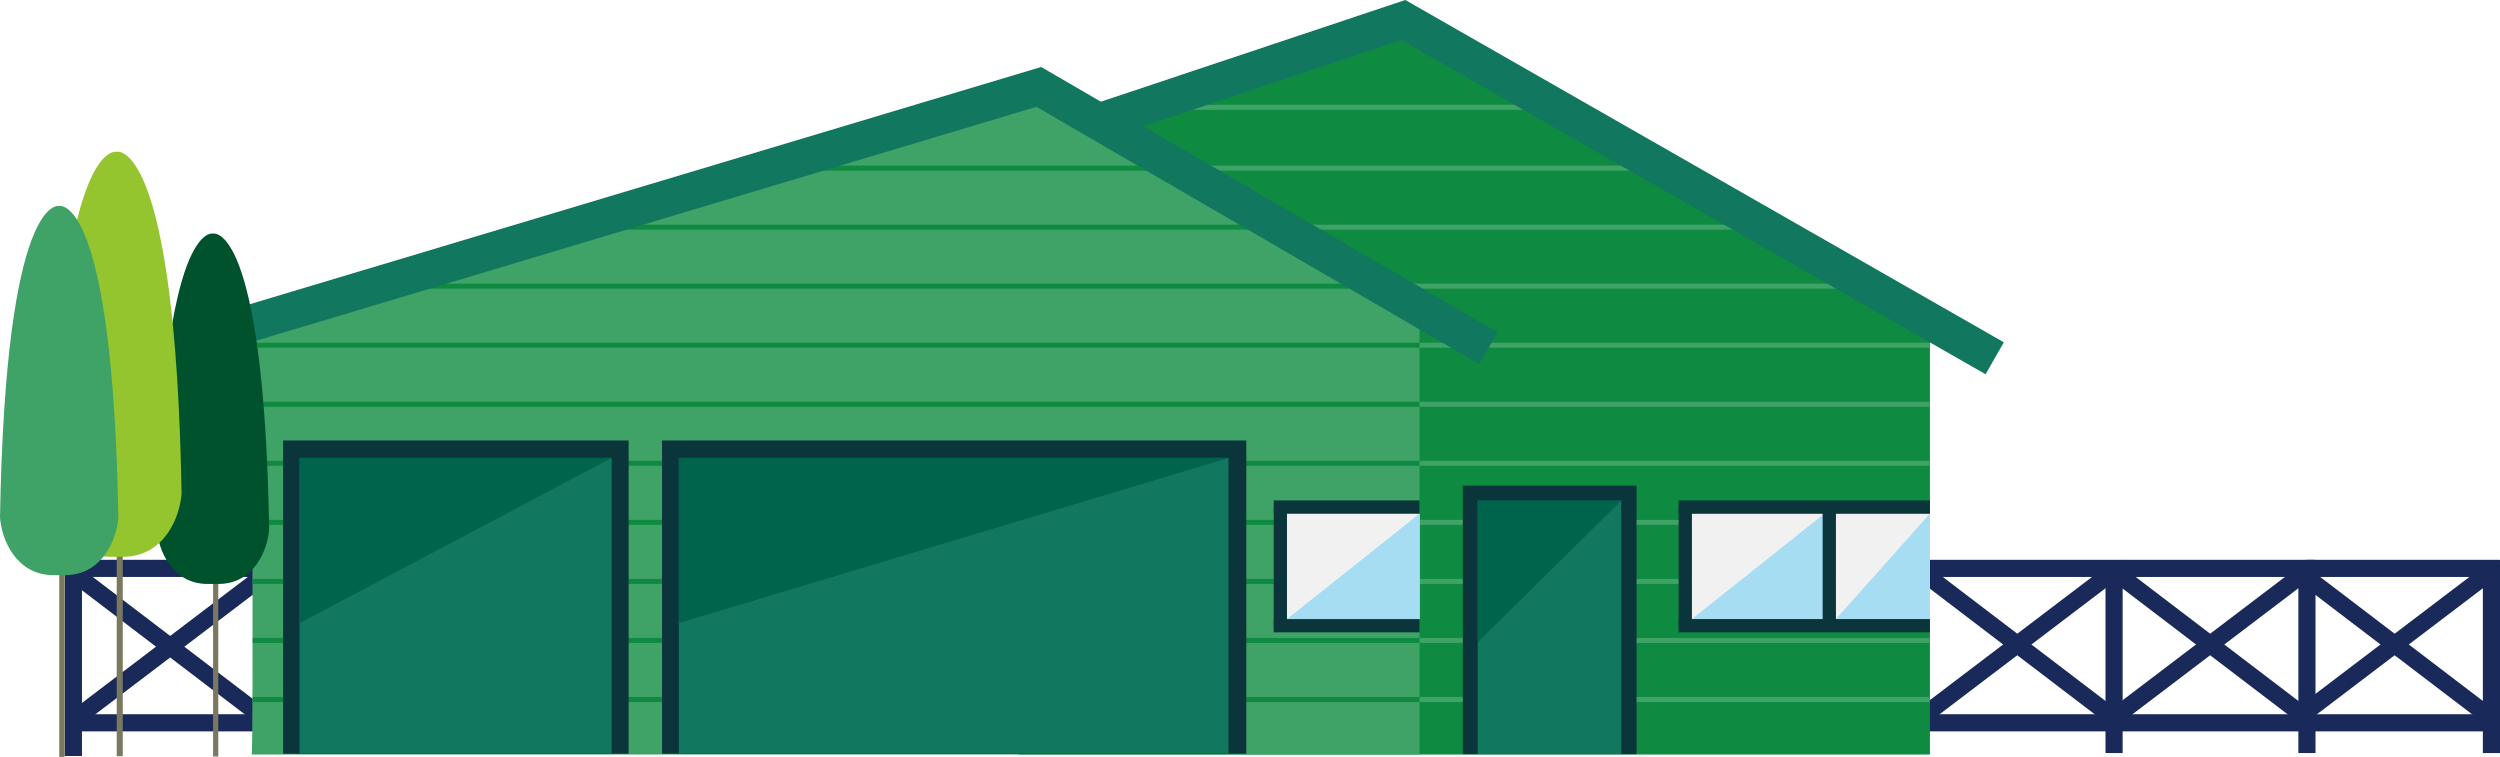
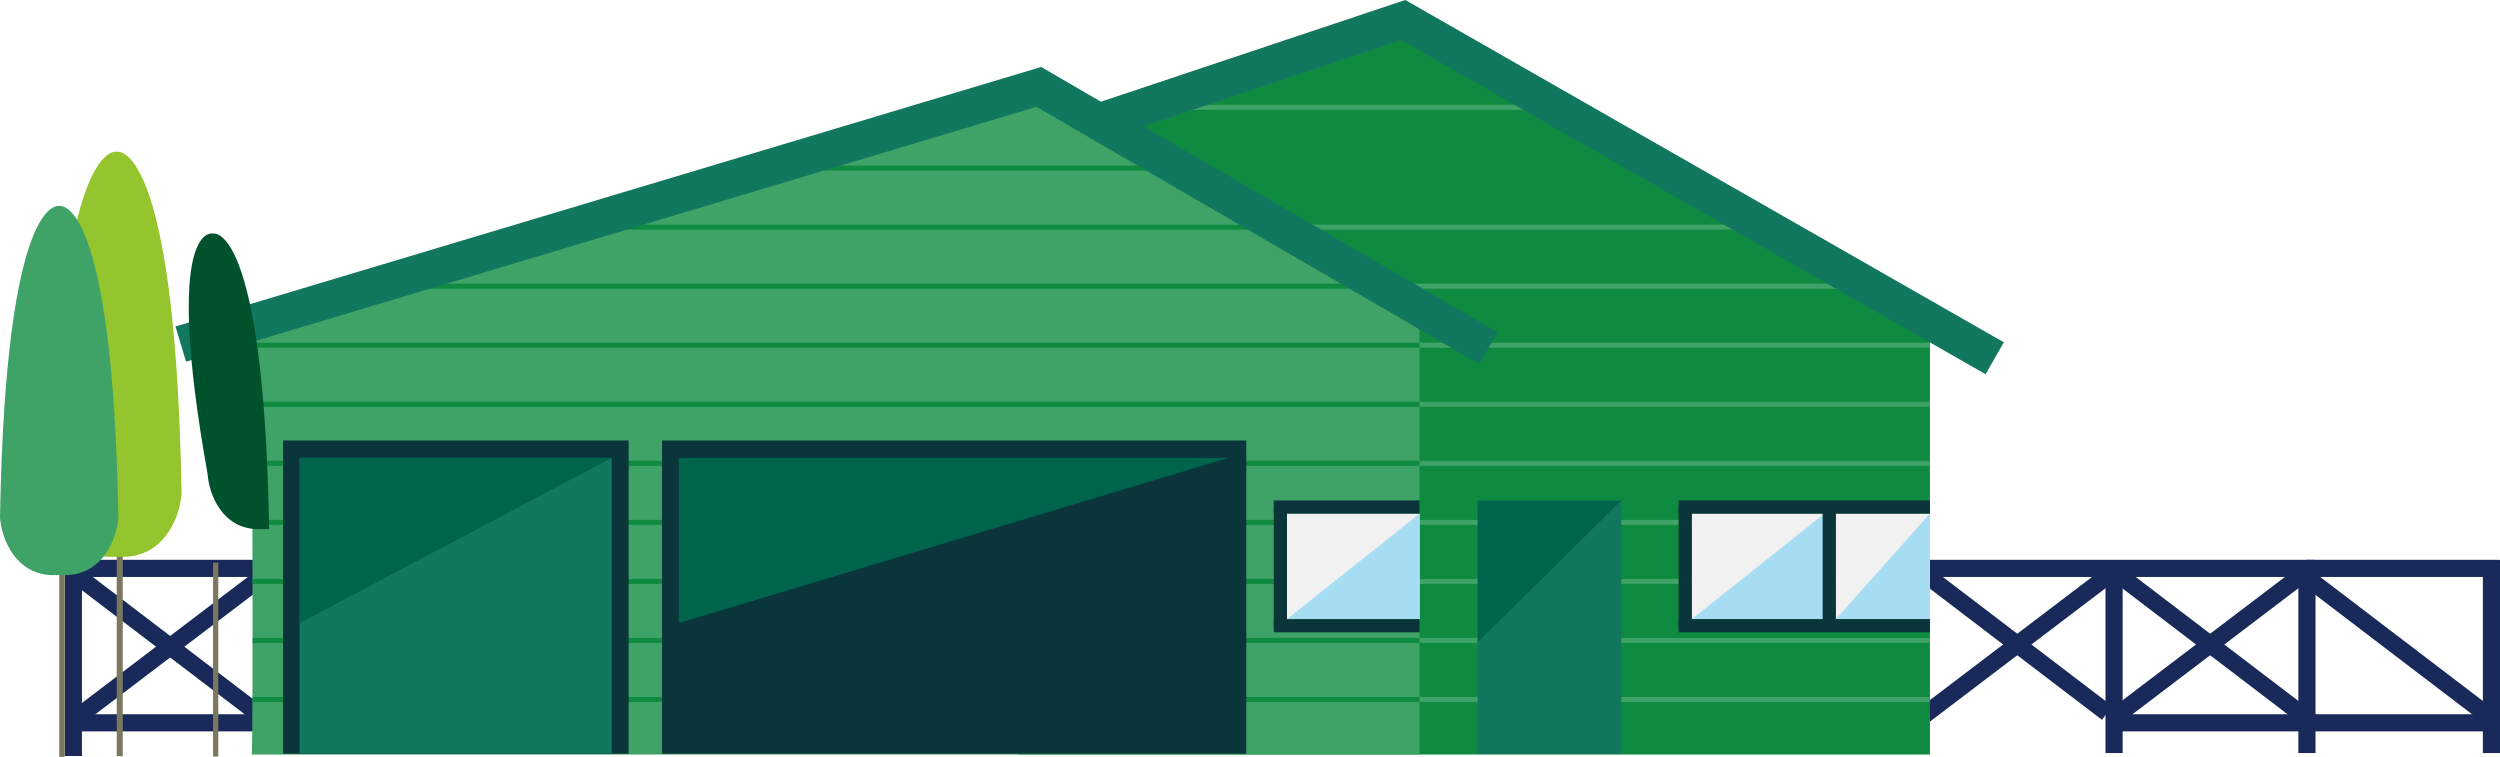
<svg xmlns="http://www.w3.org/2000/svg" width="298.123" height="90.258" viewBox="0 0 298.123 90.258">
  <defs>
    <clipPath id="clip-path">
      <path id="Path_30733" data-name="Path 30733" d="M1883.263,2141.537h108.682v-52.328l-62.794-35.02-51,17.488S1883.505,2141.295,1883.263,2141.537Z" fill="none" />
    </clipPath>
    <clipPath id="clip-path-2">
      <path id="Path_30736" data-name="Path 30736" d="M1791.812,2141.537h139.271v-52.328l-45.4-27.291-93.867,26.325S1792.053,2141.295,1791.812,2141.537Z" fill="none" />
    </clipPath>
  </defs>
  <g id="Group_23268" data-name="Group 23268" transform="translate(-1761.803 -2051.556)">
    <g id="Group_23260" data-name="Group 23260">
      <rect id="Rectangle_40690" data-name="Rectangle 40690" width="23.038" height="2.045" transform="translate(1991.819 2118.313)" fill="#192a5a" />
-       <rect id="Rectangle_40691" data-name="Rectangle 40691" width="23.038" height="2.045" transform="translate(1991.819 2136.728)" fill="#192a5a" />
      <rect id="Rectangle_40692" data-name="Rectangle 40692" width="23.008" height="2.045" transform="translate(2014.926 2118.347) rotate(90)" fill="#192a5a" />
      <rect id="Rectangle_40693" data-name="Rectangle 40693" width="27.32" height="2.045" transform="translate(2013.71 2121.076) rotate(142.783)" fill="#192a5a" />
      <rect id="Rectangle_40694" data-name="Rectangle 40694" width="27.32" height="2.045" transform="translate(2012.458 2137.391) rotate(-142.687)" fill="#192a5a" />
    </g>
    <g id="Group_23269" data-name="Group 23269" transform="translate(23)">
      <rect id="Rectangle_40690-2" data-name="Rectangle 40690" width="23.038" height="2.045" transform="translate(1991.819 2118.313)" fill="#192a5a" />
      <rect id="Rectangle_40691-2" data-name="Rectangle 40691" width="23.038" height="2.045" transform="translate(1991.819 2136.728)" fill="#192a5a" />
      <rect id="Rectangle_40692-2" data-name="Rectangle 40692" width="23.008" height="2.045" transform="translate(2014.926 2118.347) rotate(90)" fill="#192a5a" />
      <rect id="Rectangle_40693-2" data-name="Rectangle 40693" width="27.32" height="2.045" transform="translate(2013.71 2121.076) rotate(142.783)" fill="#192a5a" />
      <rect id="Rectangle_40694-2" data-name="Rectangle 40694" width="27.32" height="2.045" transform="translate(2012.458 2137.391) rotate(-142.687)" fill="#192a5a" />
    </g>
    <g id="Group_23270" data-name="Group 23270" transform="translate(45)">
      <rect id="Rectangle_40690-3" data-name="Rectangle 40690" width="23.038" height="2.045" transform="translate(1991.819 2118.313)" fill="#192a5a" />
      <rect id="Rectangle_40691-3" data-name="Rectangle 40691" width="23.038" height="2.045" transform="translate(1991.819 2136.728)" fill="#192a5a" />
      <rect id="Rectangle_40692-3" data-name="Rectangle 40692" width="23.008" height="2.045" transform="translate(2014.926 2118.347) rotate(90)" fill="#192a5a" />
-       <rect id="Rectangle_40693-3" data-name="Rectangle 40693" width="27.32" height="2.045" transform="translate(2013.71 2121.076) rotate(142.783)" fill="#192a5a" />
      <rect id="Rectangle_40694-3" data-name="Rectangle 40694" width="27.32" height="2.045" transform="translate(2012.458 2137.391) rotate(-142.687)" fill="#192a5a" />
    </g>
    <g id="Group_23261" data-name="Group 23261">
      <rect id="Rectangle_40695" data-name="Rectangle 40695" width="23.038" height="2.045" transform="translate(1792.639 2138.773) rotate(180)" fill="#192a5a" />
      <rect id="Rectangle_40696" data-name="Rectangle 40696" width="23.038" height="2.045" transform="translate(1792.639 2120.357) rotate(180)" fill="#192a5a" />
      <rect id="Rectangle_40697" data-name="Rectangle 40697" width="23.251" height="2.045" transform="translate(1769.531 2141.708) rotate(-90)" fill="#192a5a" />
      <rect id="Rectangle_40698" data-name="Rectangle 40698" width="27.32" height="2.045" transform="translate(1770.747 2136.009) rotate(-37.217)" fill="#192a5a" />
      <rect id="Rectangle_40699" data-name="Rectangle 40699" width="27.32" height="2.045" transform="translate(1771.999 2119.695) rotate(37.313)" fill="#192a5a" />
    </g>
    <path id="Path_30732" data-name="Path 30732" d="M1883.263,2141.537h108.682v-52.328l-62.794-35.02-53.413,19.6S1883.505,2141.295,1883.263,2141.537Z" fill="#0e8b40" />
    <g id="Group_23264" data-name="Group 23264">
      <g id="Group_23263" data-name="Group 23263" clip-path="url(#clip-path)">
        <g id="Group_23262" data-name="Group 23262">
          <rect id="Rectangle_40700" data-name="Rectangle 40700" width="90.926" height="0.598" transform="translate(1900.984 2134.672)" fill="#3fa266" />
          <rect id="Rectangle_40701" data-name="Rectangle 40701" width="90.926" height="0.598" transform="translate(1900.984 2127.631)" fill="#3fa266" />
          <rect id="Rectangle_40702" data-name="Rectangle 40702" width="90.926" height="0.598" transform="translate(1900.984 2120.59)" fill="#3fa266" />
          <rect id="Rectangle_40703" data-name="Rectangle 40703" width="90.926" height="0.598" transform="translate(1900.984 2113.549)" fill="#3fa266" />
          <rect id="Rectangle_40704" data-name="Rectangle 40704" width="90.926" height="0.598" transform="translate(1900.984 2106.508)" fill="#3fa266" />
          <rect id="Rectangle_40705" data-name="Rectangle 40705" width="90.926" height="0.598" transform="translate(1900.984 2099.467)" fill="#3fa266" />
          <rect id="Rectangle_40706" data-name="Rectangle 40706" width="90.926" height="0.598" transform="translate(1900.984 2092.426)" fill="#3fa266" />
          <rect id="Rectangle_40707" data-name="Rectangle 40707" width="90.926" height="0.598" transform="translate(1900.984 2085.385)" fill="#3fa266" />
          <rect id="Rectangle_40708" data-name="Rectangle 40708" width="90.926" height="0.598" transform="translate(1900.984 2078.344)" fill="#3fa266" />
-           <rect id="Rectangle_40709" data-name="Rectangle 40709" width="90.926" height="0.598" transform="translate(1900.984 2071.302)" fill="#3fa266" />
          <rect id="Rectangle_40710" data-name="Rectangle 40710" width="90.926" height="0.598" transform="translate(1900.984 2064.057)" fill="#3fa266" />
        </g>
      </g>
    </g>
    <path id="Path_30734" data-name="Path 30734" d="M1791.812,2141.537h139.271v-52.328l-45.4-27.291-93.867,26.325S1792.053,2141.295,1791.812,2141.537Z" fill="#3fa266" />
    <path id="Path_30735" data-name="Path 30735" d="M1893.248,2065.941l35.9-11.994,70.522,40.333" fill="none" stroke="#11775e" stroke-miterlimit="10" stroke-width="4.388" />
    <g id="Group_23267" data-name="Group 23267">
      <g id="Group_23266" data-name="Group 23266" clip-path="url(#clip-path-2)">
        <g id="Group_23265" data-name="Group 23265">
          <rect id="Rectangle_40711" data-name="Rectangle 40711" width="139.147" height="0.598" transform="translate(1791.936 2134.672)" fill="#0e8b40" />
          <rect id="Rectangle_40712" data-name="Rectangle 40712" width="139.147" height="0.598" transform="translate(1791.936 2127.631)" fill="#0e8b40" />
          <rect id="Rectangle_40713" data-name="Rectangle 40713" width="139.147" height="0.598" transform="translate(1791.936 2120.59)" fill="#0e8b40" />
          <rect id="Rectangle_40714" data-name="Rectangle 40714" width="139.147" height="0.598" transform="translate(1791.936 2113.549)" fill="#0e8b40" />
          <rect id="Rectangle_40715" data-name="Rectangle 40715" width="139.147" height="0.598" transform="translate(1791.936 2106.508)" fill="#0e8b40" />
          <rect id="Rectangle_40716" data-name="Rectangle 40716" width="139.147" height="0.598" transform="translate(1791.936 2099.467)" fill="#0e8b40" />
          <rect id="Rectangle_40717" data-name="Rectangle 40717" width="139.147" height="0.598" transform="translate(1791.936 2092.426)" fill="#0e8b40" />
          <rect id="Rectangle_40718" data-name="Rectangle 40718" width="139.147" height="0.598" transform="translate(1791.936 2085.385)" fill="#0e8b40" />
          <rect id="Rectangle_40719" data-name="Rectangle 40719" width="139.147" height="0.598" transform="translate(1791.936 2078.344)" fill="#0e8b40" />
          <rect id="Rectangle_40720" data-name="Rectangle 40720" width="139.147" height="0.598" transform="translate(1791.936 2071.302)" fill="#0e8b40" />
        </g>
      </g>
    </g>
    <path id="Path_30737" data-name="Path 30737" d="M1783.359,2092.59l102.32-30.672,53.616,31.155" fill="none" stroke="#11775e" stroke-miterlimit="10" stroke-width="4.388" />
    <rect id="Rectangle_40721" data-name="Rectangle 40721" width="15.816" height="12.583" transform="translate(1963.548 2112.804)" fill="#f1f1f1" />
    <path id="Path_30738" data-name="Path 30738" d="M1963.548,2125.387l15.816-12.583v12.583Z" fill="#a6ddf3" />
    <rect id="Rectangle_40722" data-name="Rectangle 40722" width="11.218" height="12.583" transform="translate(1980.726 2112.804)" fill="#f1f1f1" />
    <path id="Path_30739" data-name="Path 30739" d="M1980.726,2125.387l11.218-12.583v12.583Z" fill="#a6ddf3" />
    <rect id="Rectangle_40723" data-name="Rectangle 40723" width="29.97" height="1.573" transform="translate(1961.975 2111.231)" fill="#09353b" />
    <rect id="Rectangle_40724" data-name="Rectangle 40724" width="29.97" height="1.573" transform="translate(1961.975 2125.387)" fill="#09353b" />
    <rect id="Rectangle_40725" data-name="Rectangle 40725" width="14.446" height="1.573" transform="translate(1980.726 2112.018) rotate(90)" fill="#09353b" />
    <rect id="Rectangle_40726" data-name="Rectangle 40726" width="14.446" height="1.573" transform="translate(1963.548 2112.018) rotate(90)" fill="#09353b" />
    <rect id="Rectangle_40727" data-name="Rectangle 40727" width="15.816" height="12.583" transform="translate(1915.27 2112.804)" fill="#f1f1f1" />
    <path id="Path_30740" data-name="Path 30740" d="M1915.27,2125.387l15.816-12.583v12.583Z" fill="#a6ddf3" />
    <rect id="Rectangle_40728" data-name="Rectangle 40728" width="17.388" height="1.573" transform="translate(1913.697 2111.231)" fill="#09353b" />
    <rect id="Rectangle_40729" data-name="Rectangle 40729" width="17.388" height="1.573" transform="translate(1913.697 2125.387)" fill="#09353b" />
    <rect id="Rectangle_40730" data-name="Rectangle 40730" width="14.446" height="1.573" transform="translate(1915.27 2112.018) rotate(90)" fill="#09353b" />
-     <rect id="Rectangle_40731" data-name="Rectangle 40731" width="32.02" height="20.713" transform="translate(1956.96 2109.472) rotate(90)" fill="#09353b" />
    <rect id="Rectangle_40732" data-name="Rectangle 40732" width="17.114" height="30.217" transform="translate(1938.018 2111.253)" fill="#11775e" />
    <path id="Path_30741" data-name="Path 30741" d="M1938.018,2128.137v-16.885h17.114Z" fill="#00634c" />
    <rect id="Rectangle_40733" data-name="Rectangle 40733" width="37.359" height="69.674" transform="translate(1910.424 2104.081) rotate(90)" fill="#09353b" />
-     <rect id="Rectangle_40734" data-name="Rectangle 40734" width="65.552" height="35.256" transform="translate(1842.753 2106.158)" fill="#11775e" />
    <path id="Path_30742" data-name="Path 30742" d="M1842.753,2125.858v-19.7h65.552Z" fill="#00634c" />
    <rect id="Rectangle_40735" data-name="Rectangle 40735" width="37.359" height="41.205" transform="translate(1836.767 2104.081) rotate(90)" fill="#09353b" />
    <rect id="Rectangle_40736" data-name="Rectangle 40736" width="37.213" height="35.256" transform="translate(1797.526 2106.158)" fill="#11775e" />
    <path id="Path_30743" data-name="Path 30743" d="M1797.526,2125.858v-19.7h37.213Z" fill="#00634c" />
    <line id="Line_1943" data-name="Line 1943" y2="23.123" transform="translate(1787.523 2118.641)" fill="none" stroke="#7a795f" stroke-miterlimit="10" stroke-width="0.622" />
-     <path id="Path_30744" data-name="Path 30744" d="M1787.2,2079.413s6.06-1.595,6.7,35.242c-.16,2.392-1.754,6.538-6.06,6.538h-1.276c-4.305,0-5.9-4.146-6.06-6.538C1781.144,2077.818,1787.2,2079.413,1787.2,2079.413Z" fill="#00522c" />
+     <path id="Path_30744" data-name="Path 30744" d="M1787.2,2079.413s6.06-1.595,6.7,35.242h-1.276c-4.305,0-5.9-4.146-6.06-6.538C1781.144,2077.818,1787.2,2079.413,1787.2,2079.413Z" fill="#00522c" />
    <line id="Line_1944" data-name="Line 1944" y2="26.729" transform="translate(1776.082 2115.005)" fill="none" stroke="#7a795f" stroke-miterlimit="10" stroke-width="0.719" />
    <path id="Path_30745" data-name="Path 30745" d="M1775.714,2069.658s7.005-1.844,7.742,40.738c-.184,2.765-2.028,7.558-7.005,7.558h-1.475c-4.977,0-6.82-4.793-7-7.558C1768.709,2067.814,1775.714,2069.658,1775.714,2069.658Z" fill="#94c42e" />
    <line id="Line_1945" data-name="Line 1945" y2="24.36" transform="translate(1769.195 2117.454)" fill="none" stroke="#7a795f" stroke-miterlimit="10" stroke-width="0.655" />
    <path id="Path_30746" data-name="Path 30746" d="M1768.859,2076.126s6.384-1.68,7.056,37.128c-.168,2.52-1.848,6.888-6.384,6.888h-1.344c-4.536,0-6.216-4.368-6.384-6.888C1762.475,2074.446,1768.859,2076.126,1768.859,2076.126Z" fill="#3fa266" />
  </g>
</svg>